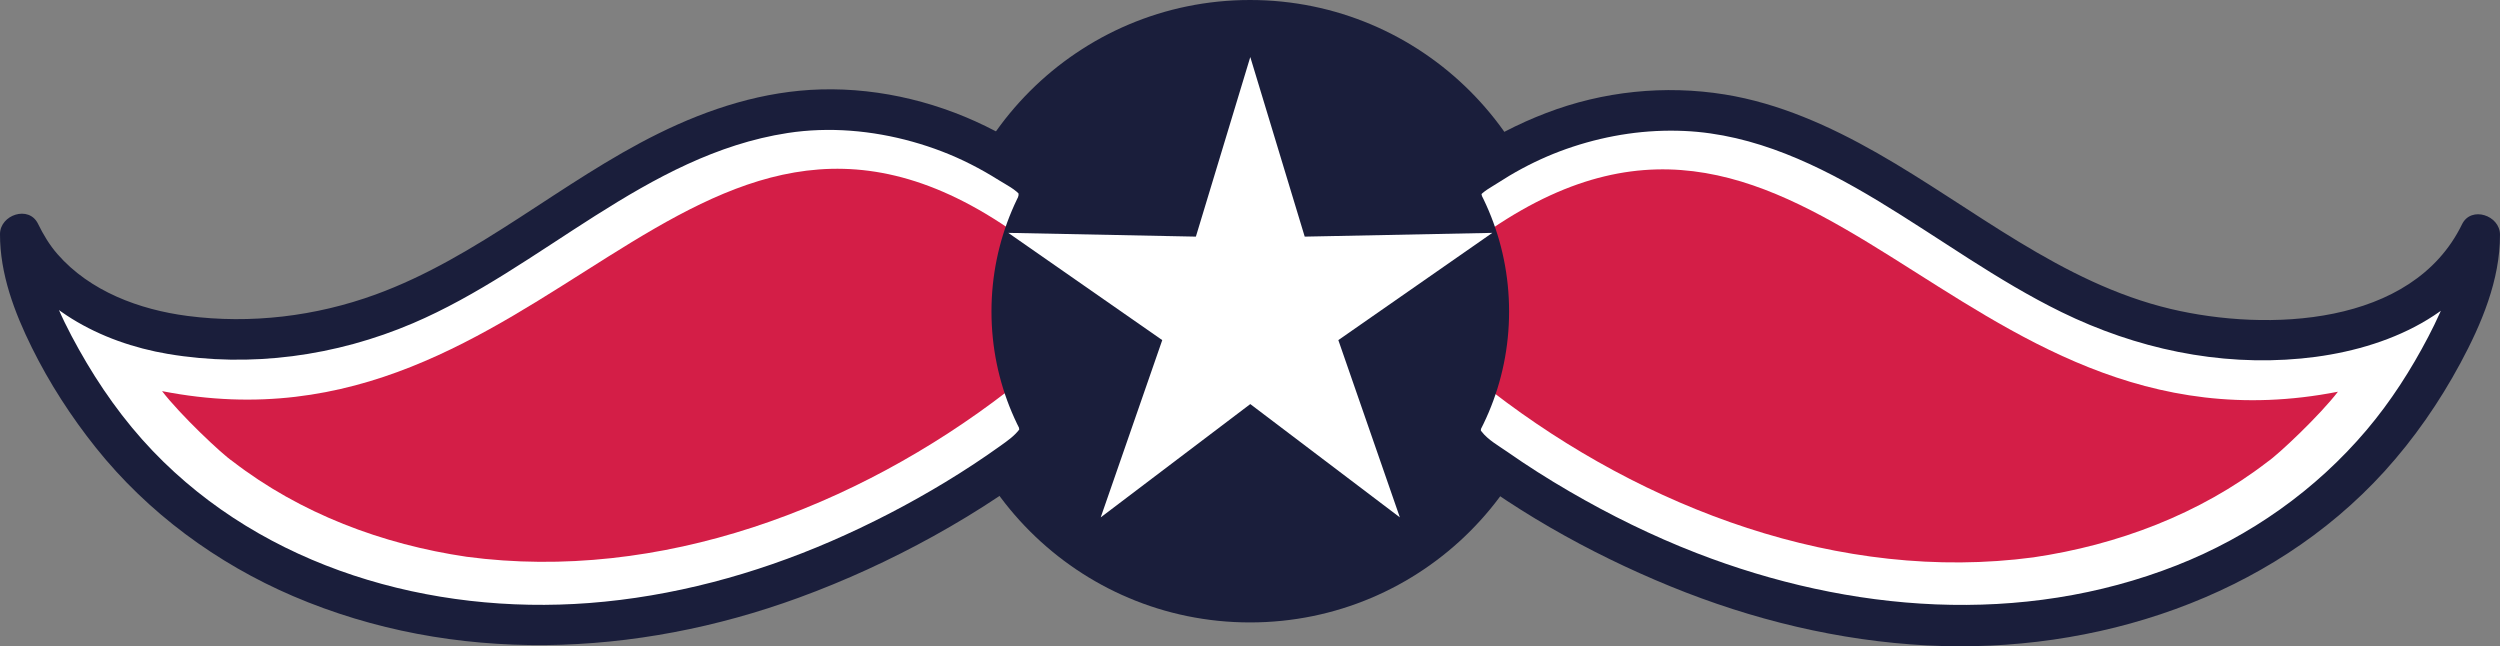
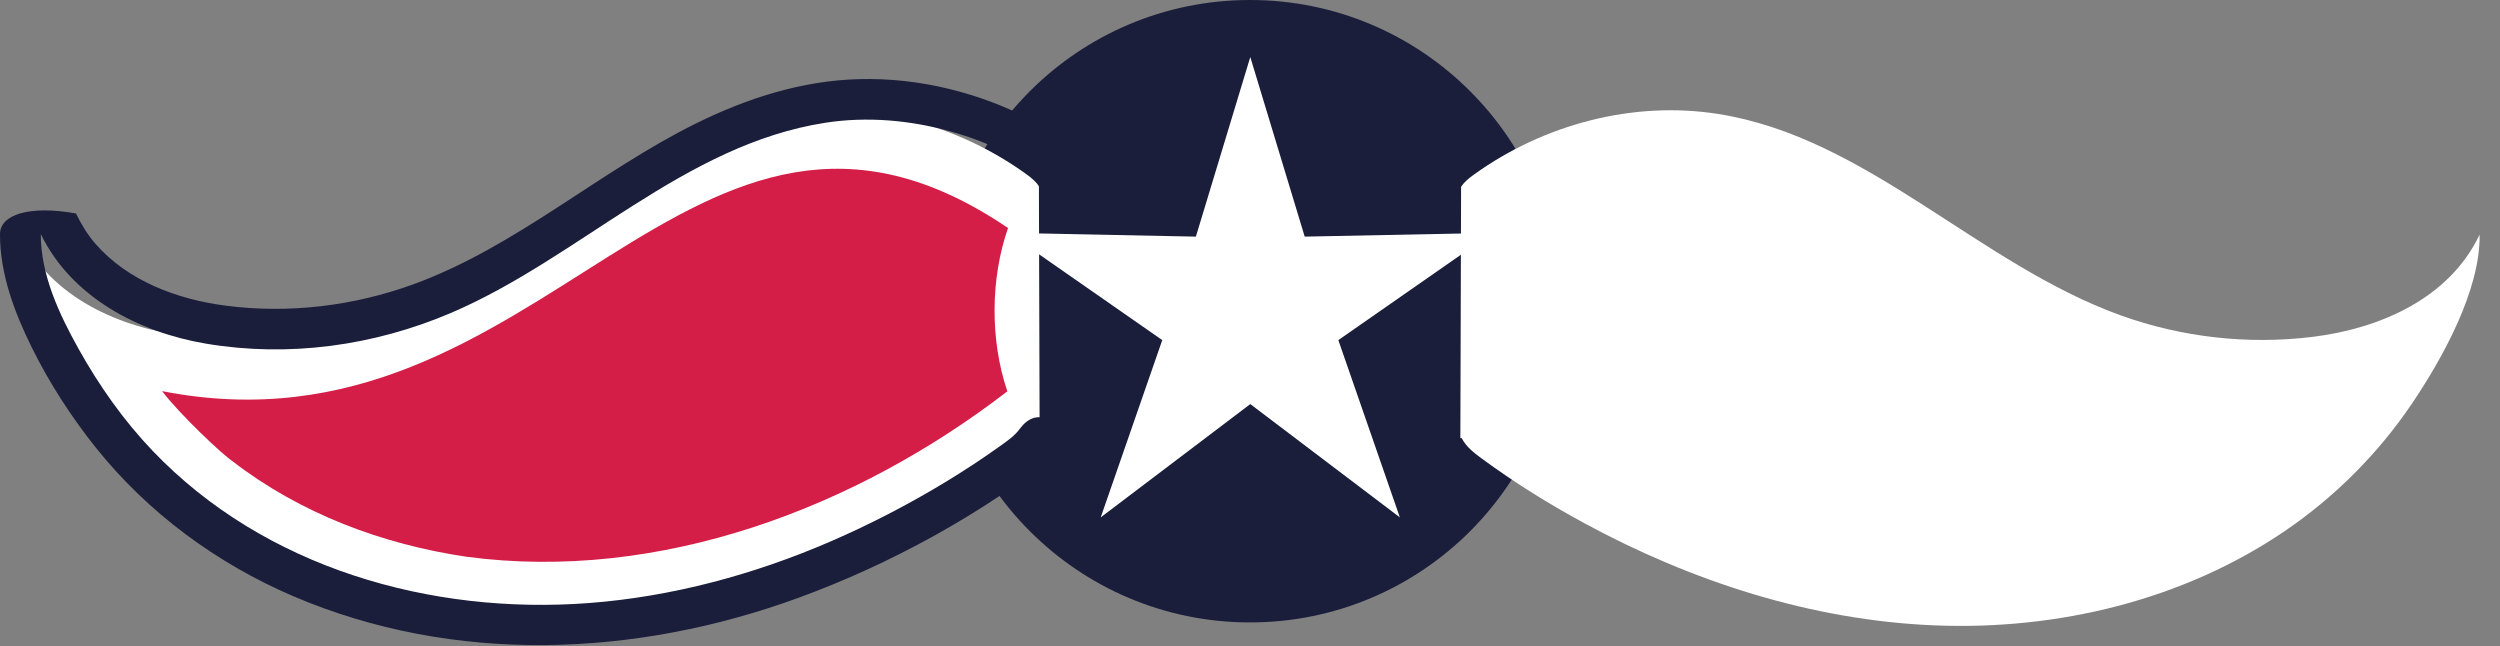
<svg xmlns="http://www.w3.org/2000/svg" id="Layer_2" data-name="Layer 2" viewBox="0 0 1226 316.94">
  <rect x="0" y="0" width="1226" height="316.94" fill="#808080" stroke="none" />
  <defs>
    <style>
      .cls-1 {
        fill: #fff;
      }

      .cls-2 {
        fill: #1a1e3b;
      }

      .cls-3 {
        fill: #d41e47;
      }
    </style>
  </defs>
  <g id="dark_blue" data-name="dark blue">
    <circle class="cls-2" cx="613" cy="152.62" r="152.62" />
    <g>
      <path class="cls-1" d="m509.84,214.68c-.13-.25-.59-.25-.72,0-2.15,4.15-5.99,7.13-9.76,9.9-15.84,11.64-32.57,22.06-49.84,31.45-53.01,28.81-111.92,47.9-172.2,50.36-60.28,2.46-121.93-12.33-171.81-46.28-24.49-16.66-45.83-38.01-62.39-62.57-14.97-22.2-33.52-55.56-33.12-82.77,14.9,31.41,49.1,46.13,82.04,50.16,31.58,3.86,64.05.21,93.98-10.57,69.69-25.09,124.37-87.33,197.55-98.79,41.59-6.51,85.3,5.1,119.49,29.66,2.42,1.74,4.86,3.63,6.42,6.14l.36,123.3Z" />
-       <path class="cls-2" d="m514.89,206.05c-6.14-3.23-11.1-.76-14.79,4.26-2.56,3.48-6.02,5.84-9.51,8.34-8.74,6.26-17.73,12.17-26.93,17.74-18.06,10.95-36.88,20.7-56.26,29.1-37.41,16.22-77.75,27.13-118.46,30.23-77.77,5.92-159.18-17.21-214.04-74.59-14.29-14.95-26.19-31.85-36.27-49.88-9.56-17.1-18.68-36.48-18.63-56.47l-18.63,5.05c15.12,31.06,48.04,48.17,80.94,53.73,40.61,6.86,82.4,1.08,120.16-15.03,62.96-26.86,114.17-82.57,183.76-93.3,20.34-3.14,41.46-1.27,61.22,4.25,9.87,2.76,19.42,6.4,28.56,11.04,4.7,2.38,9.28,4.98,13.74,7.79,3.45,2.18,8.67,4.67,11.1,8.12l-1.37-5.05c.11,35.94.21,71.88.32,107.82.02,5.16.03,10.32.05,15.48.04,12.87,20.04,12.89,20,0-.07-24.53-.14-49.05-.22-73.58l-.12-42.1c0-2.51.13-5.07-.02-7.58-.44-7.27-7.29-11.95-12.72-15.78-5.89-4.15-12.06-7.9-18.44-11.26-26.24-13.81-56.05-21.34-85.76-20.53-28.02.76-54.75,9.32-79.72,21.65-47.71,23.55-88.4,60.63-138.76,78.96-29.3,10.67-61.15,14.51-92.13,10.47-23.58-3.08-47.82-12.04-63.79-30.33-3.89-4.46-6.94-9.56-9.53-14.87C14.16,100.53.03,105.34,0,114.78c-.05,19.55,7.1,38.46,15.66,55.76s19.22,33.81,31.31,48.95c25.5,31.95,59.31,56.81,96.81,72.87,78.97,33.8,168.24,29.92,247.99.73,22.74-8.32,44.84-18.47,66.03-30.19,11.02-6.1,21.8-12.63,32.27-19.63,9.72-6.5,21.67-13.15,27.68-23.53l-3.59,3.59.36-.19h-10.09l.36.19c11.38,5.99,21.5-11.27,10.09-17.27Z" />
+       <path class="cls-2" d="m514.89,206.05c-6.14-3.23-11.1-.76-14.79,4.26-2.56,3.48-6.02,5.84-9.51,8.34-8.74,6.26-17.73,12.17-26.93,17.74-18.06,10.95-36.88,20.7-56.26,29.1-37.41,16.22-77.75,27.13-118.46,30.23-77.77,5.92-159.18-17.21-214.04-74.59-14.29-14.95-26.19-31.85-36.27-49.88-9.56-17.1-18.68-36.48-18.63-56.47c15.12,31.06,48.04,48.17,80.94,53.73,40.61,6.86,82.4,1.08,120.16-15.03,62.96-26.86,114.17-82.57,183.76-93.3,20.34-3.14,41.46-1.27,61.22,4.25,9.87,2.76,19.42,6.4,28.56,11.04,4.7,2.38,9.28,4.98,13.74,7.79,3.45,2.18,8.67,4.67,11.1,8.12l-1.37-5.05c.11,35.94.21,71.88.32,107.82.02,5.16.03,10.32.05,15.48.04,12.87,20.04,12.89,20,0-.07-24.53-.14-49.05-.22-73.58l-.12-42.1c0-2.51.13-5.07-.02-7.58-.44-7.27-7.29-11.95-12.72-15.78-5.89-4.15-12.06-7.9-18.44-11.26-26.24-13.81-56.05-21.34-85.76-20.53-28.02.76-54.75,9.32-79.72,21.65-47.71,23.55-88.4,60.63-138.76,78.96-29.3,10.67-61.15,14.51-92.13,10.47-23.58-3.08-47.82-12.04-63.79-30.33-3.89-4.46-6.94-9.56-9.53-14.87C14.16,100.53.03,105.34,0,114.78c-.05,19.55,7.1,38.46,15.66,55.76s19.22,33.81,31.31,48.95c25.5,31.95,59.31,56.81,96.81,72.87,78.97,33.8,168.24,29.92,247.99.73,22.74-8.32,44.84-18.47,66.03-30.19,11.02-6.1,21.8-12.63,32.27-19.63,9.72-6.5,21.67-13.15,27.68-23.53l-3.59,3.59.36-.19h-10.09l.36.19c11.38,5.99,21.5-11.27,10.09-17.27Z" />
    </g>
    <path class="cls-3" d="m494.34,111.82C337.15,5.29,267.6,228.71,79.48,191.81c8.82,11.51,29.29,30.87,34.59,34.41,33.22,25.63,73.45,40.74,114.77,46.82,94.73,12.61,190.97-23.97,265.16-81.13-8.48-24.97-8.34-55.22.34-80.09Z" />
    <g>
      <path class="cls-1" d="m716.16,214.97c.13-.25.59-.25.72,0,2.15,4.15,5.99,7.13,9.76,9.9,15.84,11.64,32.57,22.06,49.84,31.45,53.01,28.81,111.92,47.9,172.2,50.36,60.28,2.46,121.93-12.33,171.81-46.28,24.49-16.66,45.83-38.01,62.39-62.57,14.97-22.2,33.52-55.56,33.12-82.77-14.9,31.41-49.1,46.13-82.04,50.16-31.58,3.86-64.05.21-93.98-10.57-69.69-25.09-124.37-87.33-197.55-98.79-41.59-6.51-85.3,5.1-119.49,29.66-2.42,1.74-4.86,3.63-6.42,6.14l-.36,123.3Z" />
-       <path class="cls-2" d="m721.21,223.61l.36-.19h-10.09l.36.19-3.59-3.59c5.35,9.22,15.29,15.07,23.87,20.95,9.12,6.25,18.49,12.14,28.06,17.68,18.98,10.98,38.7,20.59,58.99,28.89,40.04,16.38,82.67,26.75,125.93,28.98,82.19,4.24,167.9-23.41,224.15-85.26,14.59-16.04,27.06-34.1,37.34-53.18,10.37-19.25,19.47-40.8,19.41-63.02-.03-9.43-14.15-14.26-18.63-5.05-24.44,50.2-95.69,52.67-142.75,41.52-53.96-12.78-96.8-49.56-144-76.45-23.22-13.23-48.23-24.46-74.77-28.75-29.39-4.74-59.78-1.59-87.6,9.09-13.76,5.28-26.94,12-39,20.5-6.52,4.59-12.71,9.59-12.73,18.04l-.1,34.97c-.08,28.08-.65,56.21-.25,84.3,0,.58,0,1.16,0,1.74-.04,12.87,19.96,12.89,20,0,.11-35.94.21-71.88.32-107.82.02-5.16.03-10.32.05-15.48l-1.37,5.05c2.01-2.86,6.18-4.93,9-6.78,3.95-2.57,8-4.98,12.15-7.22,8.05-4.33,16.4-7.94,25.09-10.79,17.62-5.78,35.99-8.52,54.53-7.7,34.52,1.52,66.1,16.79,95.17,34.35,29.98,18.11,58.34,39.07,89.89,54.5,36.49,17.84,76.87,26.59,117.5,22.74,38.11-3.6,78.42-19.31,96.14-55.71l-18.63-5.05c.05,17.59-7.15,34.69-15.15,50.05-8.43,16.16-18.43,31.77-30.21,45.7-24.96,29.52-57.25,52.31-93.21,66.45-76.11,29.94-160.22,23.13-235.44-6.03-21.61-8.38-42.49-18.68-62.51-30.33-10.36-6.02-20.48-12.45-30.3-19.31-4.17-2.91-9.42-5.81-12.58-9.9-1.63-2.11-2.39-4.02-4.85-5.45-3.49-2.03-7.19-1.72-10.63.09-11.4,5.99-1.3,23.26,10.09,17.27Z" />
    </g>
-     <path class="cls-3" d="m731.66,112.11c157.19-106.53,226.74,116.89,414.86,79.99-8.82,11.51-29.29,30.87-34.59,34.41-33.22,25.63-73.45,40.74-114.77,46.82-94.73,12.61-190.97-23.97-265.16-81.13,8.48-24.97,8.34-55.22-.34-80.09Z" />
-     <circle class="cls-2" cx="613.14" cy="152.76" r="126.92" />
    <polygon class="cls-1" points="613.14 27.97 639.83 116.04 731.83 114.2 656.32 166.79 686.49 253.72 613.14 198.16 539.79 253.72 569.97 166.79 494.46 114.2 586.46 116.04 613.14 27.97" />
  </g>
</svg>